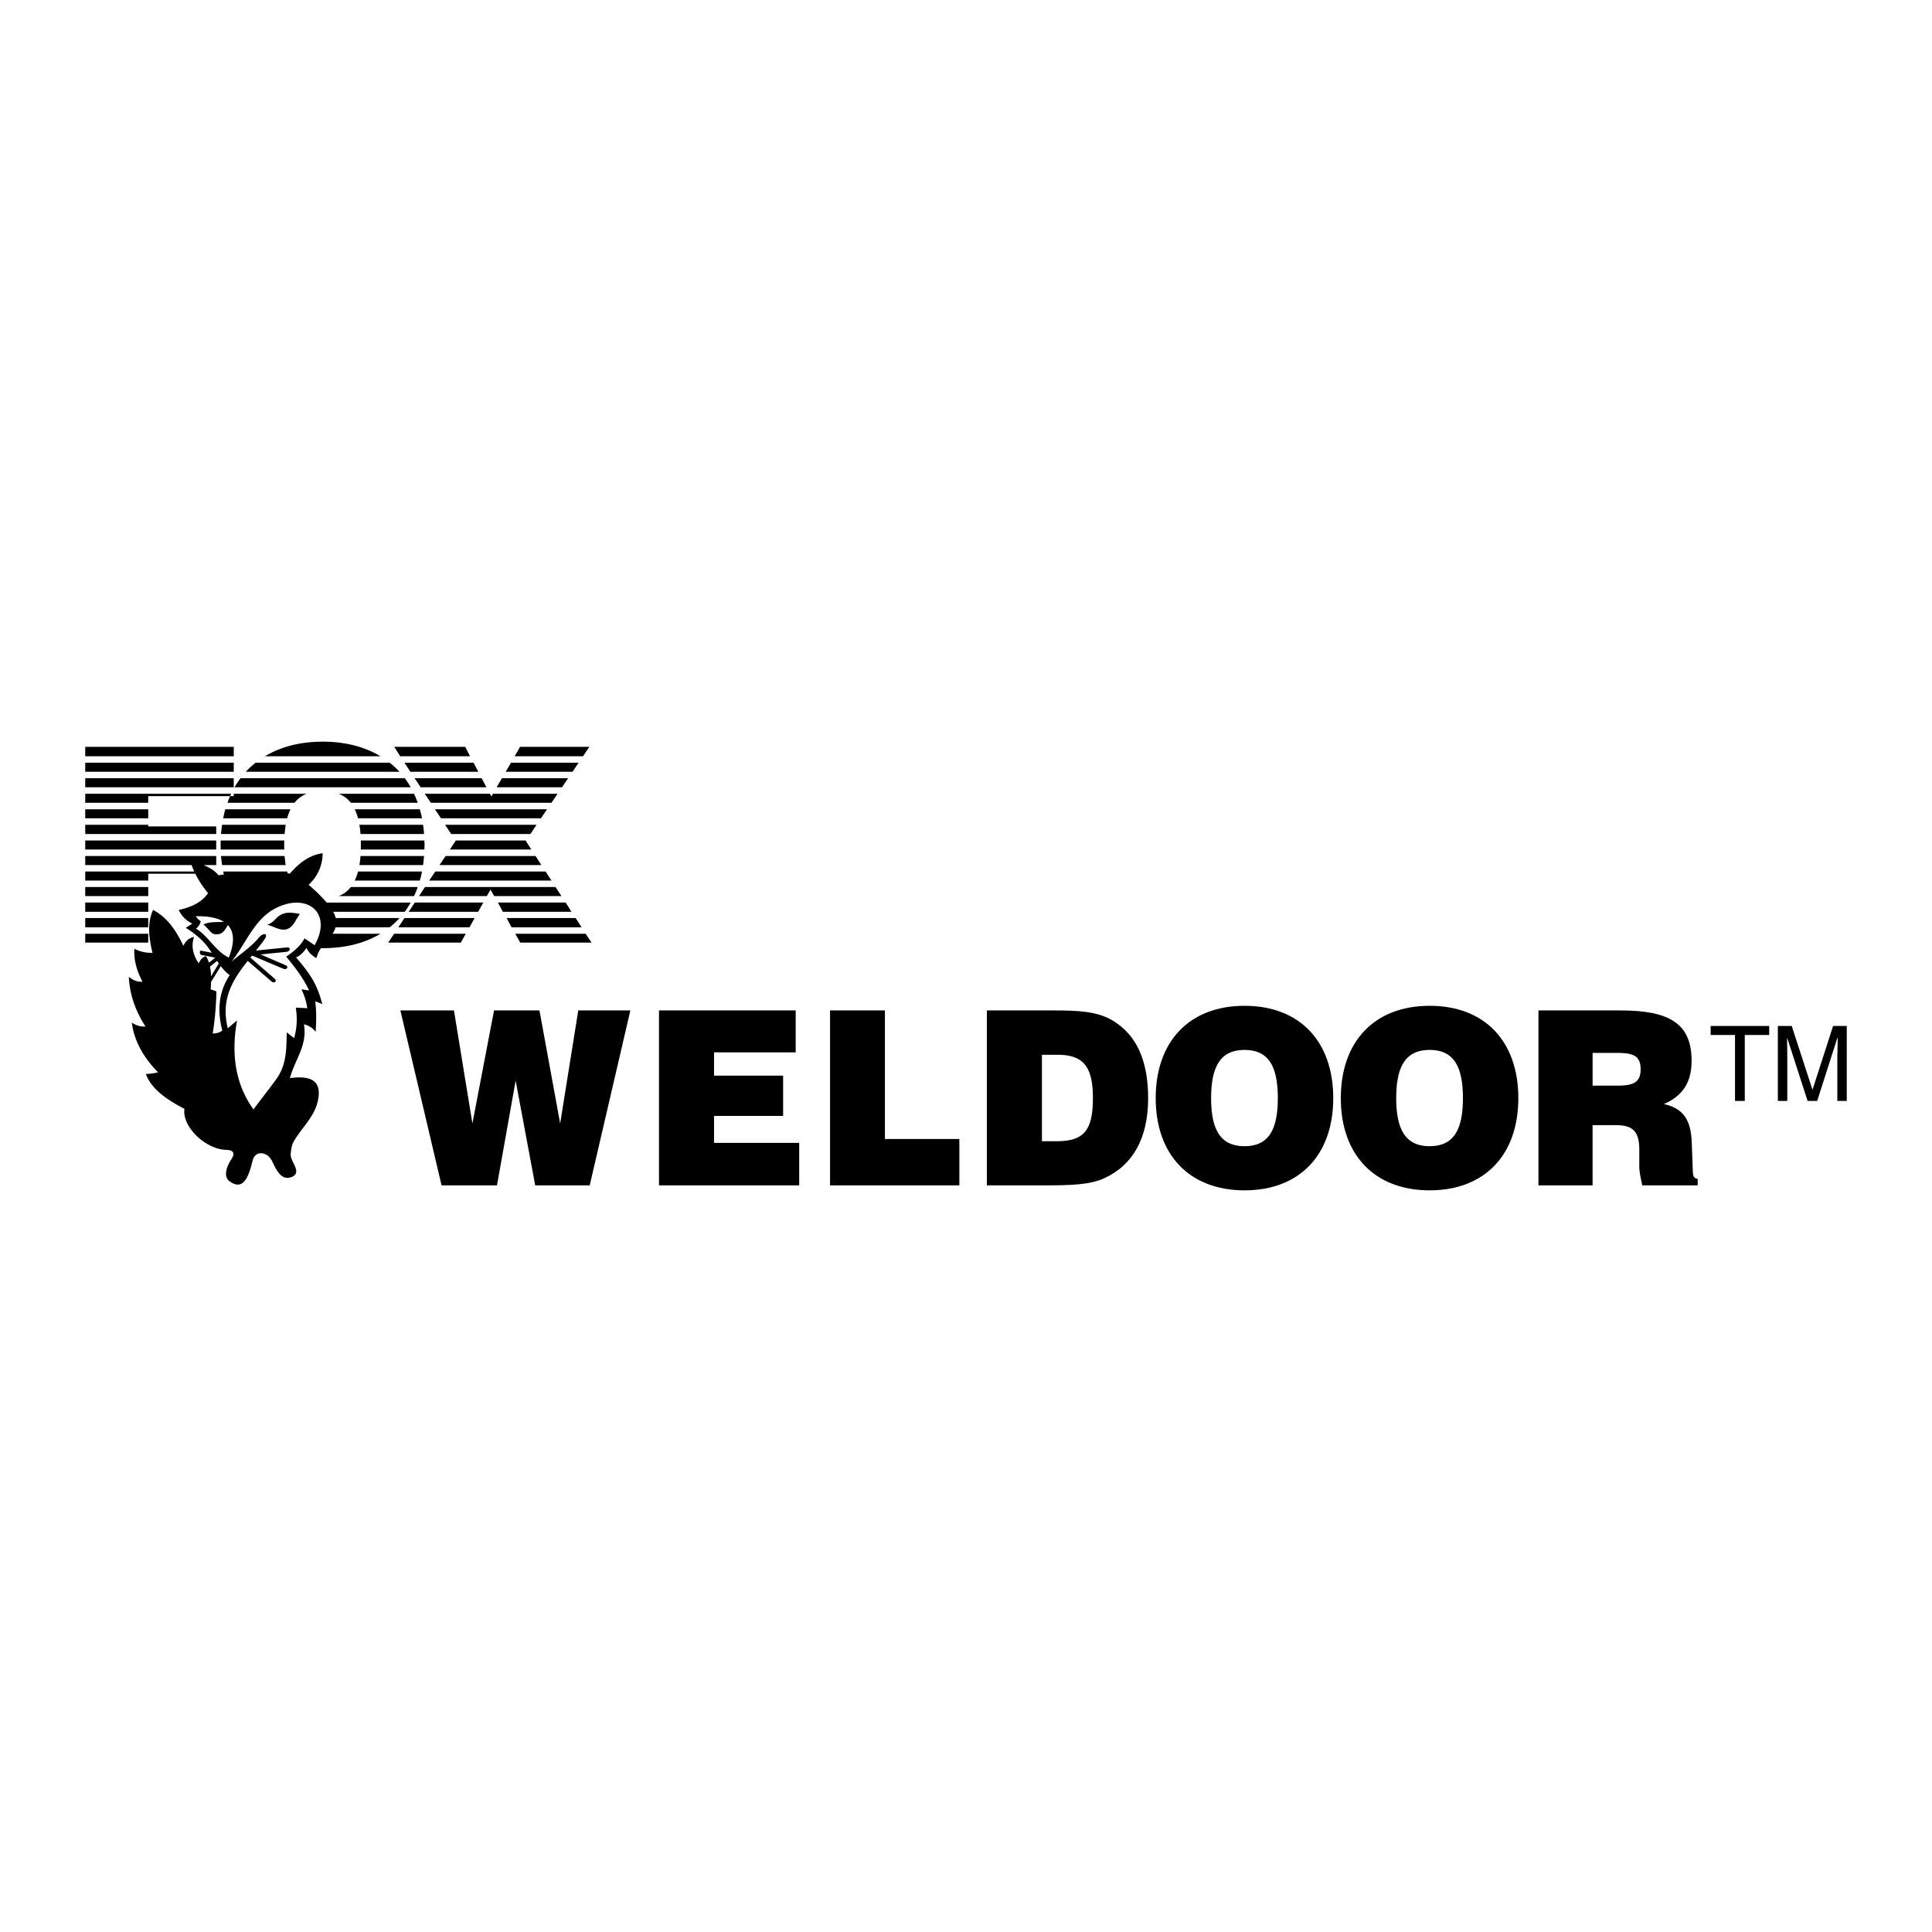
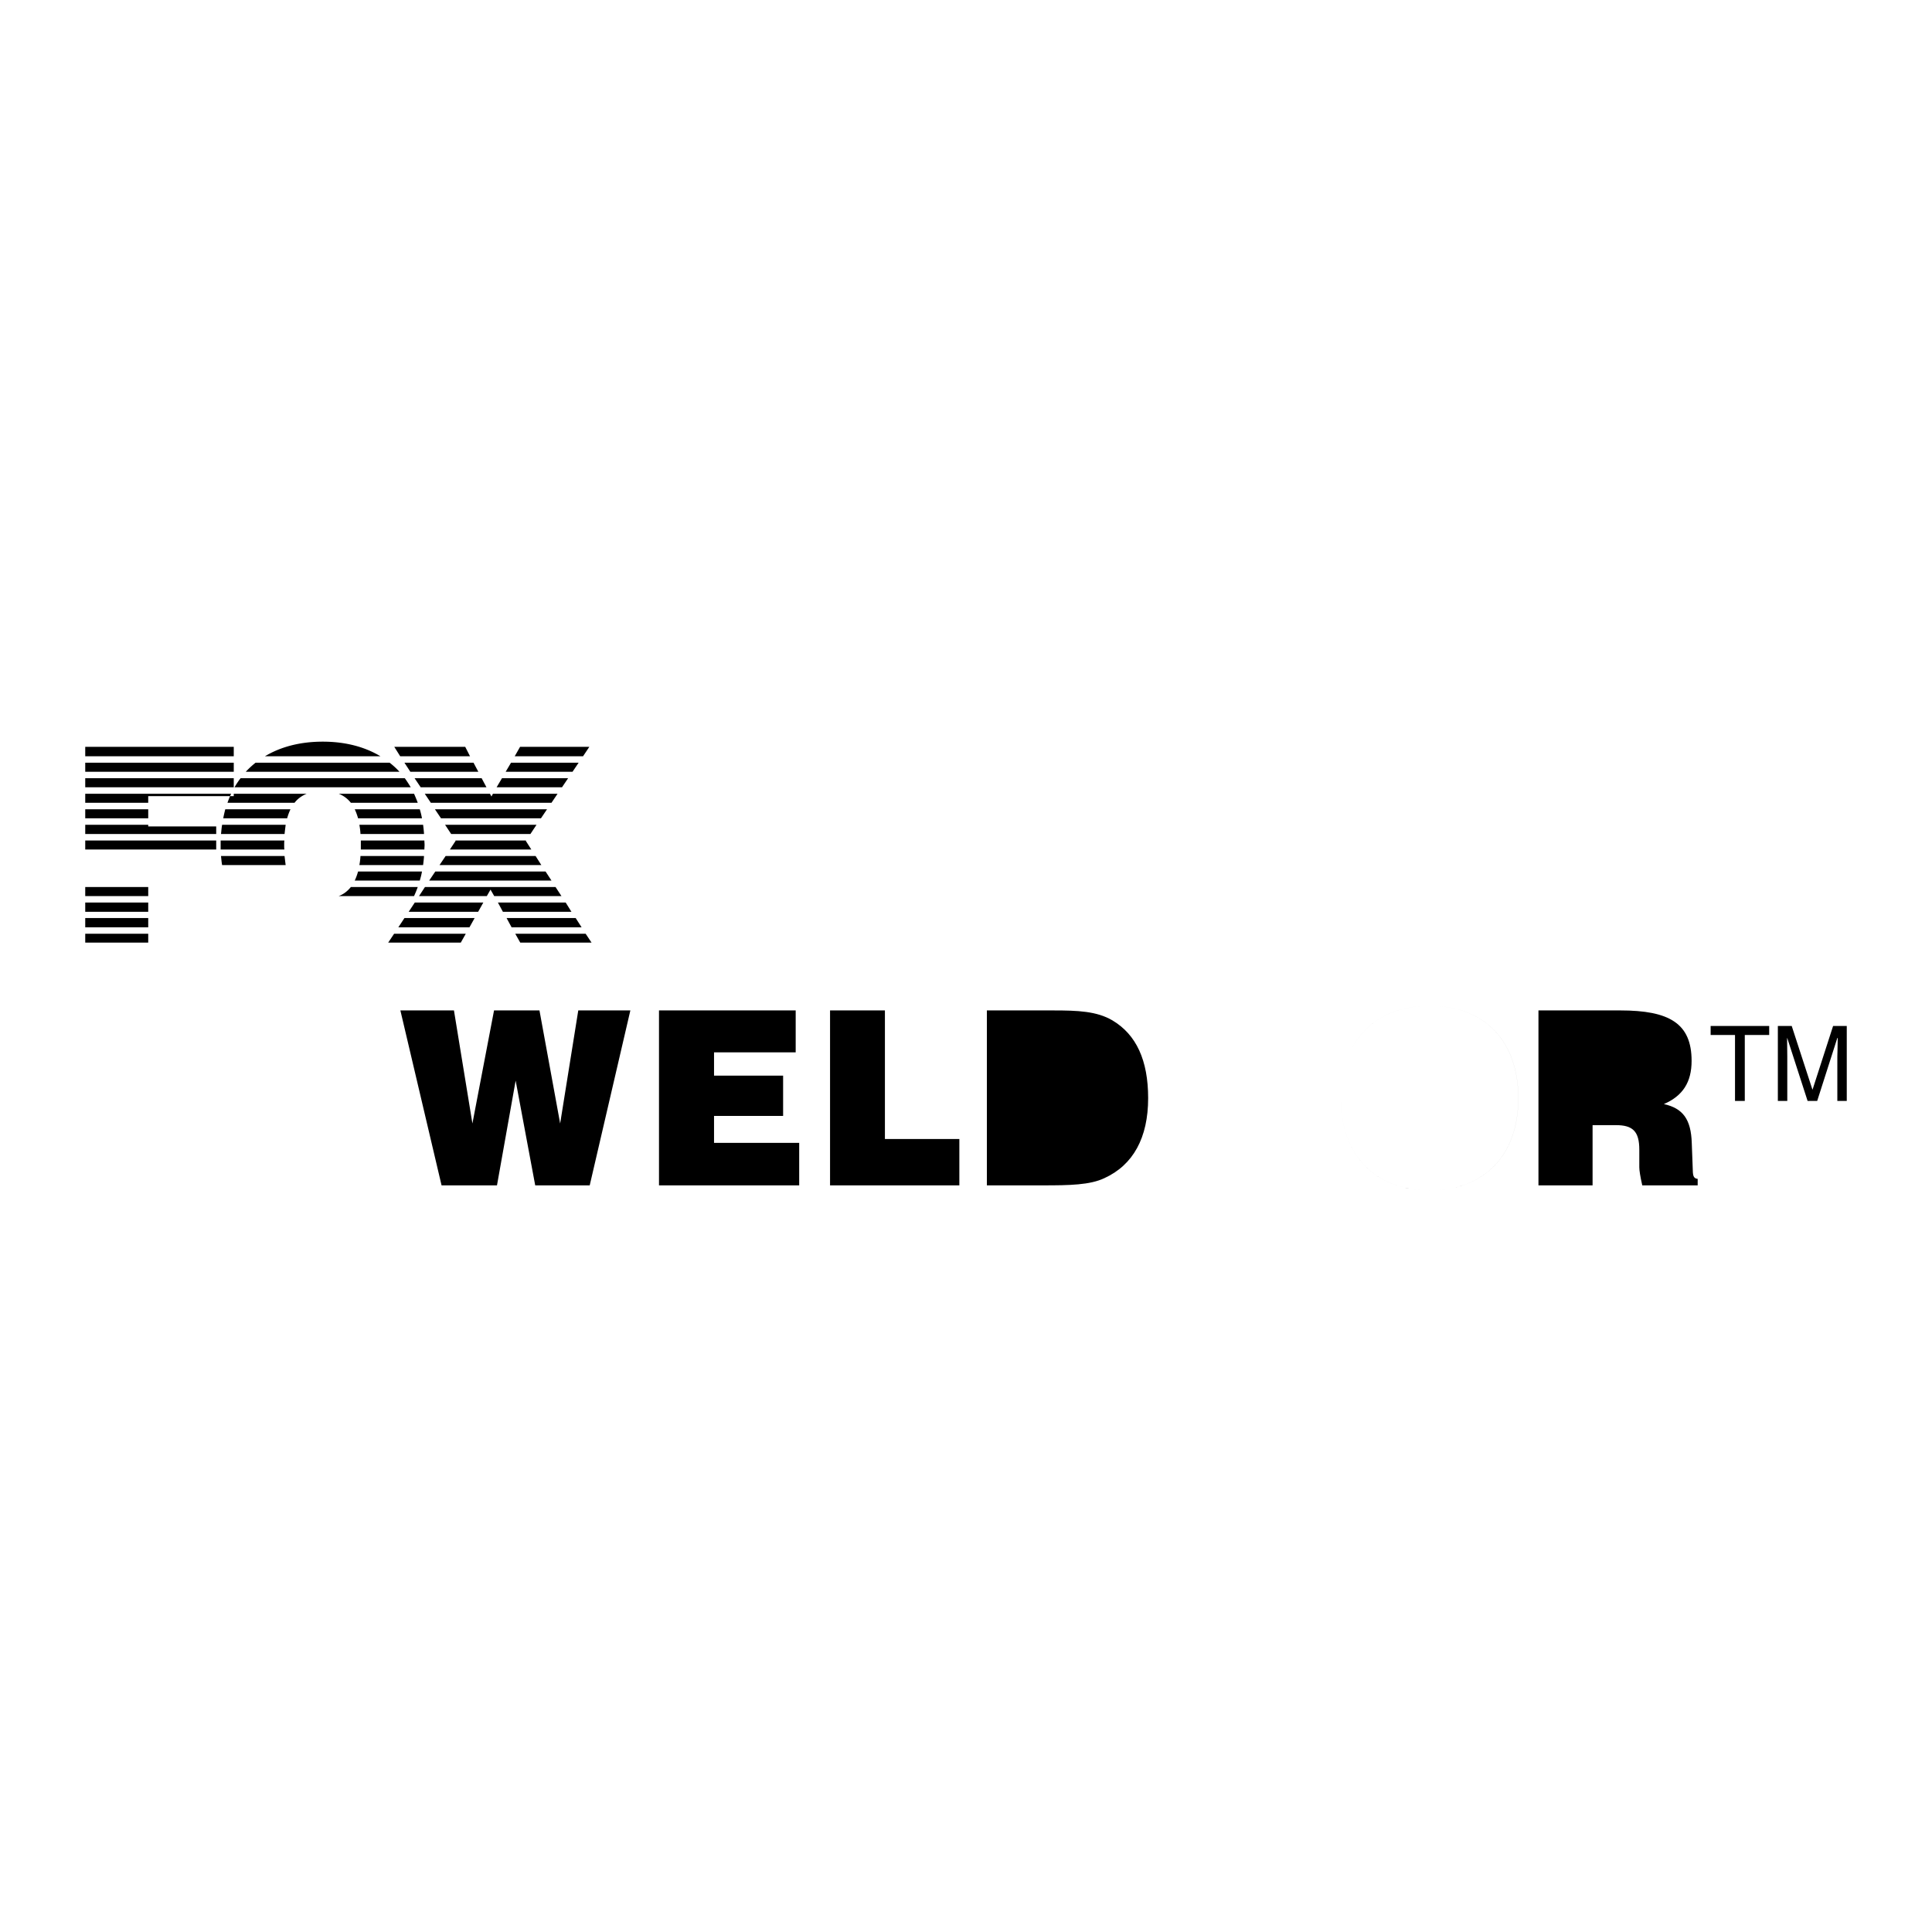
<svg xmlns="http://www.w3.org/2000/svg" width="2500" height="2500" viewBox="0 0 192.756 192.756">
  <g fill-rule="evenodd" clip-rule="evenodd">
    <path fill="#fff" d="M0 0h192.756v192.756H0V0z" />
-     <path d="M153.492 118.264h5.4v-6.008h2.34c1.678 0 2.322.627 2.322 2.451v1.75c0 .312.094.922.295 1.807h5.529v-.645c-.479-.057-.479-.387-.498-1.143l-.092-2.434c-.074-2.377-.885-3.465-2.783-3.889 1.881-.811 2.766-2.174 2.766-4.312 0-3.742-2.23-5.031-7.115-5.031h-8.164v17.454zM133.773 109.564c0 5.676 3.391 9.197 8.863 9.197 5.475 0 8.848-3.521 8.848-9.197 0-5.695-3.373-9.215-8.848-9.215-5.472.001-8.863 3.52-8.863 9.215zM115.305 109.564c0 5.676 3.393 9.197 8.865 9.197 5.475 0 8.848-3.521 8.848-9.197 0-5.695-3.373-9.215-8.848-9.215-5.473.001-8.865 3.52-8.865 9.215zM98.461 118.264h5.602c2.654 0 4.682-.037 6.119-.719 2.875-1.309 4.369-4.037 4.369-7.98 0-3.777-1.18-6.34-3.559-7.758-1.566-.922-3.465-.996-5.896-.996h-6.635v17.453zM82.814 118.264h12.901v-4.627h-7.427v-12.826h-5.474v17.453zM65.748 118.264h13.988v-4.239H71.24v-2.691h6.892v-4.018H71.24v-2.322h8.146v-4.183H65.748v17.453zM44.055 118.264h5.529l1.862-10.45 1.953 10.45h5.437l4.055-17.453h-5.197l-1.807 11.279-2.064-11.279H49.29l-2.157 11.279-1.842-11.279h-5.345l4.109 17.453zM170.67 103.262h2.432v6.58h.976v-6.58h2.434v-.903h-5.842v.903zM184.252 109.842v-7.482h-1.363l-2.047 6.34h-.018l-2.064-6.34h-1.383v7.482h.941v-4.424c0-.203-.02-1.162-.02-1.844h.02l2.027 6.268h.957l2.01-6.285h.037c0 .699-.037 1.658-.037 1.861v4.424h.94zM14.789 92.517H8.504v-.922h6.285v.922z" />
-     <path d="M21.46 95.558l-.608.498a3.537 3.537 0 0 0-.295-.664c-.387.11-.571.387-.737.719-.553-.848-.774-1.678-.46-2.636-.498.111-.792.351-1.069.885-.737-1.566-1.659-2.875-3.022-3.575-.59 1.29-.424 2.765-.055 4.275a3.564 3.564 0 0 1-1.807-.405c-.074 1.106.24 2.212.811 3.298-.571.02-.995-.184-1.364-.496.074 1.695.626 3.354 1.659 4.957-.461.037-.903-.092-1.364-.387.221 1.658.995 3.299 2.617 4.957-.406.111-.811.146-1.216.166.534 1.475 2.045 2.543 3.852 3.482-.258 1.77 2.083 4.018 4.147 4.092.737.02.958.295.498.996-.313.461-.848 1.604-.166 2.119 1.511 1.143 2.009-.793 2.322-2.047.258-1.049 1.456-.92 1.935.037.369.775.921 2.064 1.991 1.586 1.05-.461-.166-1.494-.129-2.248.037-.443.092-.941.332-1.328.756-1.289 1.936-2.34 2.322-3.777.756-2.82-1.493-2.635-2.728-2.506.498-1.863 1.751-3.207 1.401-5.363.424.109.83.312 1.161.756.074-1.014.092-2.027-.037-3.043.276.074.424.186.701.26-.517-1.918-1.106-2.895-2.617-4.645.387-.147.811-.553 1.032-.958.184.405.516.755.995 1.032.11-.369.258-.7.46-.995h.185c2.249 0 4.183-.498 5.75-1.438h-4.792c.166-.221.258-.442.313-.645h5.4c.351-.276.682-.59.977-.922h-6.358a2.244 2.244 0 0 0-.258-.626h7.151c.203-.295.406-.608.59-.921h-8.385a16.308 16.308 0 0 0-1.807-1.77 4.233 4.233 0 0 0 1.401-3.151c-1.327.185-2.359.977-3.262 2.027-.073 0-.147 0-.221-.019-.019-.055-.037-.129-.055-.184h-6.376l.055.295c-.166.037-.351.055-.535.074-.387-.442-.626-.627-1.474-1.014h1.253v-.903H8.504v.903H19.12c.074.221.166.424.258.645H8.504v.903h6.285v-.682h4.7c.313.645.737 1.29 1.271 1.935-.626.921-1.659 1.401-2.93 1.677a2.799 2.799 0 0 0 1.364 1.363c-.221.148-.442.277-.664.424a8.533 8.533 0 0 1 1.696 1.327c.369.369.645.774.903 1.161l-1.05-.203c-.203-.055-.185.387.037.424l1.346.258-.002.02z" />
+     <path d="M153.492 118.264h5.4v-6.008h2.34c1.678 0 2.322.627 2.322 2.451v1.75c0 .312.094.922.295 1.807h5.529v-.645c-.479-.057-.479-.387-.498-1.143l-.092-2.434c-.074-2.377-.885-3.465-2.783-3.889 1.881-.811 2.766-2.174 2.766-4.312 0-3.742-2.23-5.031-7.115-5.031h-8.164v17.454zM133.773 109.564c0 5.676 3.391 9.197 8.863 9.197 5.475 0 8.848-3.521 8.848-9.197 0-5.695-3.373-9.215-8.848-9.215-5.472.001-8.863 3.52-8.863 9.215zc0 5.676 3.393 9.197 8.865 9.197 5.475 0 8.848-3.521 8.848-9.197 0-5.695-3.373-9.215-8.848-9.215-5.473.001-8.865 3.52-8.865 9.215zM98.461 118.264h5.602c2.654 0 4.682-.037 6.119-.719 2.875-1.309 4.369-4.037 4.369-7.98 0-3.777-1.18-6.34-3.559-7.758-1.566-.922-3.465-.996-5.896-.996h-6.635v17.453zM82.814 118.264h12.901v-4.627h-7.427v-12.826h-5.474v17.453zM65.748 118.264h13.988v-4.239H71.24v-2.691h6.892v-4.018H71.24v-2.322h8.146v-4.183H65.748v17.453zM44.055 118.264h5.529l1.862-10.45 1.953 10.45h5.437l4.055-17.453h-5.197l-1.807 11.279-2.064-11.279H49.29l-2.157 11.279-1.842-11.279h-5.345l4.109 17.453zM170.67 103.262h2.432v6.58h.976v-6.58h2.434v-.903h-5.842v.903zM184.252 109.842v-7.482h-1.363l-2.047 6.34h-.018l-2.064-6.34h-1.383v7.482h.941v-4.424c0-.203-.02-1.162-.02-1.844h.02l2.027 6.268h.957l2.01-6.285h.037c0 .699-.037 1.658-.037 1.861v4.424h.94zM14.789 92.517H8.504v-.922h6.285v.922z" />
    <path d="M46.838 92.517h-7.095l.608-.922h7.003l-.516.922zM58.025 92.517h-6.984l-.499-.922h6.894l.589.922zM51.409 93.162h7.022l.59.884h-7.114l-.498-.884zM39.319 93.162h7.151l-.498.884h-7.243l.59-.884zM8.504 93.162h6.285v.884H8.504v-.884zM48.22 90.047l-.515.922h-6.93l.608-.922h6.837zM48.571 89.402l.368-.645.369.645h6.708l-.589-.903h-13.03l-.59.903h6.764zM50.174 90.969l-.497-.922h6.763l.572.922h-6.838zM54.432 86.951l.589.903h-12.2l.608-.903h11.003zM53.436 85.403l.572.903H43.853l.608-.903h8.975zM53.012 84.758l-.553-.866.019-.037h-7.04l.018.037-.571.866h8.127zM53.528 82.289l-.608.92h-7.906l-.608-.92h9.122zM54.579 80.74l-.608.903H44l-.608-.903h11.187zM55.629 79.192l-.608.903H42.986l-.608-.903h6.506l.148.276.147-.276h6.45zM56.68 77.644l-.608.903h-6.525l.535-.903h6.598zM57.73 76.096l-.608.903h-6.671l.534-.903h6.745zM58.172 75.451l.627-.94h-6.911l-.534.94h6.818zM48.055 77.644l.479.903h-6.561l-.608-.903h6.69zM47.244 76.096l.479.903h-6.782l-.59-.903h6.893zM46.894 75.451l-.479-.94h-7.078l.59.94h6.967zM14.789 90.969H8.504v-.922h6.285v.922zM14.789 89.402H8.504v-.903h6.285v.903zM41.309 89.402H33.79c.498-.184.884-.498 1.216-.903h6.671c-.11.313-.239.627-.368.903zM41.88 87.854h-6.487c.129-.277.24-.572.332-.903h6.377a7.172 7.172 0 0 1-.222.903zM28.5 86.306h-6.34c-.056-.295-.074-.59-.111-.903h6.34c.038.313.074.627.111.903zM42.212 86.306h-6.358c.055-.276.092-.59.11-.903h6.34c-.018.313-.054.608-.092.903zM21.571 84.758H8.504v-.903h13.067v.903zM28.372 84.758h-6.358v-.461-.442h6.358c-.019.147-.019.295-.019.442 0 .166 0 .314.019.461zM42.341 84.758h-6.34v-.461-.442h6.34c0 .147.019.295.019.442 0 .147-.019.314-.019.461zM21.571 83.209H8.504v-.92h6.285v.166h6.782v.754zM28.39 83.209h-6.34c.037-.313.055-.626.111-.921h6.34c-.038.295-.074.59-.111.921zM42.305 83.209h-6.34a6.976 6.976 0 0 0-.11-.921h6.358c.037.295.073.608.092.921zM14.789 81.643H8.504v-.903h6.285v.903zM28.648 81.643h-6.376c.055-.294.129-.608.203-.903h6.506c-.13.277-.241.572-.333.903zM42.102 81.643h-6.377a5.75 5.75 0 0 0-.332-.903h6.487c.093.295.166.609.222.903zM14.789 80.095H8.504v-.903h14.56c-.147.295-.257.59-.369.903h6.69c.313-.405.719-.7 1.216-.903h-7.28v.24h-8.533v.663h.001zM41.678 80.095h-6.671a2.863 2.863 0 0 0-1.216-.903h7.519c.128.295.257.59.368.903zM23.322 78.547H8.504v-.903h14.818v.903zM40.978 78.547H23.396c.184-.313.387-.626.608-.903h16.384c.202.276.405.59.59.903zM23.322 76.999H8.504v-.903h14.818v.903zM39.854 76.999H24.52c.313-.332.626-.626.977-.903h13.38c.35.277.681.571.977.903zM23.322 75.451H8.504v-.94h14.818v.94zM37.955 75.451H26.436c1.567-.94 3.502-1.456 5.769-1.456 2.249 0 4.183.516 5.75 1.456z" />
-     <path d="M25.146 95.336l3.097 1.308c.368.166.608-.202.239-.35l-2.488-1.069 2.58-.258c.406-.056.461-.479.055-.442l-3.096.313c.294-.369.589-.719.847-1.106.443-.608-.092-.737-.571-.166-.774.94-1.825 1.604-2.728 2.396 1.382-1.696 2.248-4.165 4.275-5.271 3.17-1.732 5.897.295 4.036 3.612-.332-.221-.682-.461-1.014-.682a3.269 3.269 0 0 1-.553.774c-.369.405-.811.737-1.272 1.05.958 1.143 1.77 2.248 2.286 3.373l-.756-.111c.258.572.479 1.162.571 1.881-.368-.02-.755-.037-1.143-.057.147.959.147 1.936-.166 3.041-.239-.184-.497-.387-.737-.57-.037 1.529.019 3.207-1.032 4.645-.737 1.031-1.529 2.008-2.285 3.041-1.843-2.562-2.23-5.566-1.641-8.883-.258.238-.663.553-.921.791-.737-2.949.534-4.902 1.99-6.727l2.341 2.027c.295.275.645 0 .332-.258L24.98 95.54c.056-.075.111-.129.166-.204zM22.327 91.964c-.553.074-1.401-.055-2.027.277.737.626.737 1.068 1.493.958.461-.055.682-.46.94-.903.645.682.682 1.769.092 3.244-1.364-.664-2.027-2.156-3.281-2.894.24-.147.461-.516.479-.737-.203-.147-.351-.276-.479-.498 1.234-.018 2.174.166 2.783.553z" fill="#fff" />
-     <path d="M26.676 92.259c1.087-.351.884-1.604 3.244-1.069-.424.553-.627 1.29-1.291 1.511-.645.203-1.29-.258-1.953-.442z" />
-     <path d="M20.944 96.442l.719-.571c.055.074.11.166.166.258l-.774 1.271c0-.312-.037-.644-.111-.958zM22.032 96.387l-.977 1.586c0 .238-.019.479-.037.736.185.057.387.129.571.203a29.353 29.353 0 0 1-.369 4.201c.369 0 .682-.092.958-.293-.516-1.992-.369-3.854.737-5.529a4.15 4.15 0 0 1-.883-.904zM158.893 108.311v-3.262h2.359c1.658 0 2.432.24 2.432 1.641 0 1.309-.719 1.621-2.303 1.621h-2.488zM139.301 109.564c0-3.281 1.014-4.811 3.336-4.811s3.318 1.529 3.318 4.811c0 3.262-.996 4.791-3.318 4.791s-3.336-1.529-3.336-4.791zM120.834 109.564c0-3.281 1.014-4.811 3.336-4.811s3.318 1.529 3.318 4.811c0 3.262-.996 4.791-3.318 4.791s-3.336-1.529-3.336-4.791zM103.953 113.859v-8.625h1.529c2.598 0 3.557 1.16 3.557 4.33 0 3.244-.922 4.295-3.611 4.295h-1.475z" fill="#fff" />
  </g>
</svg>